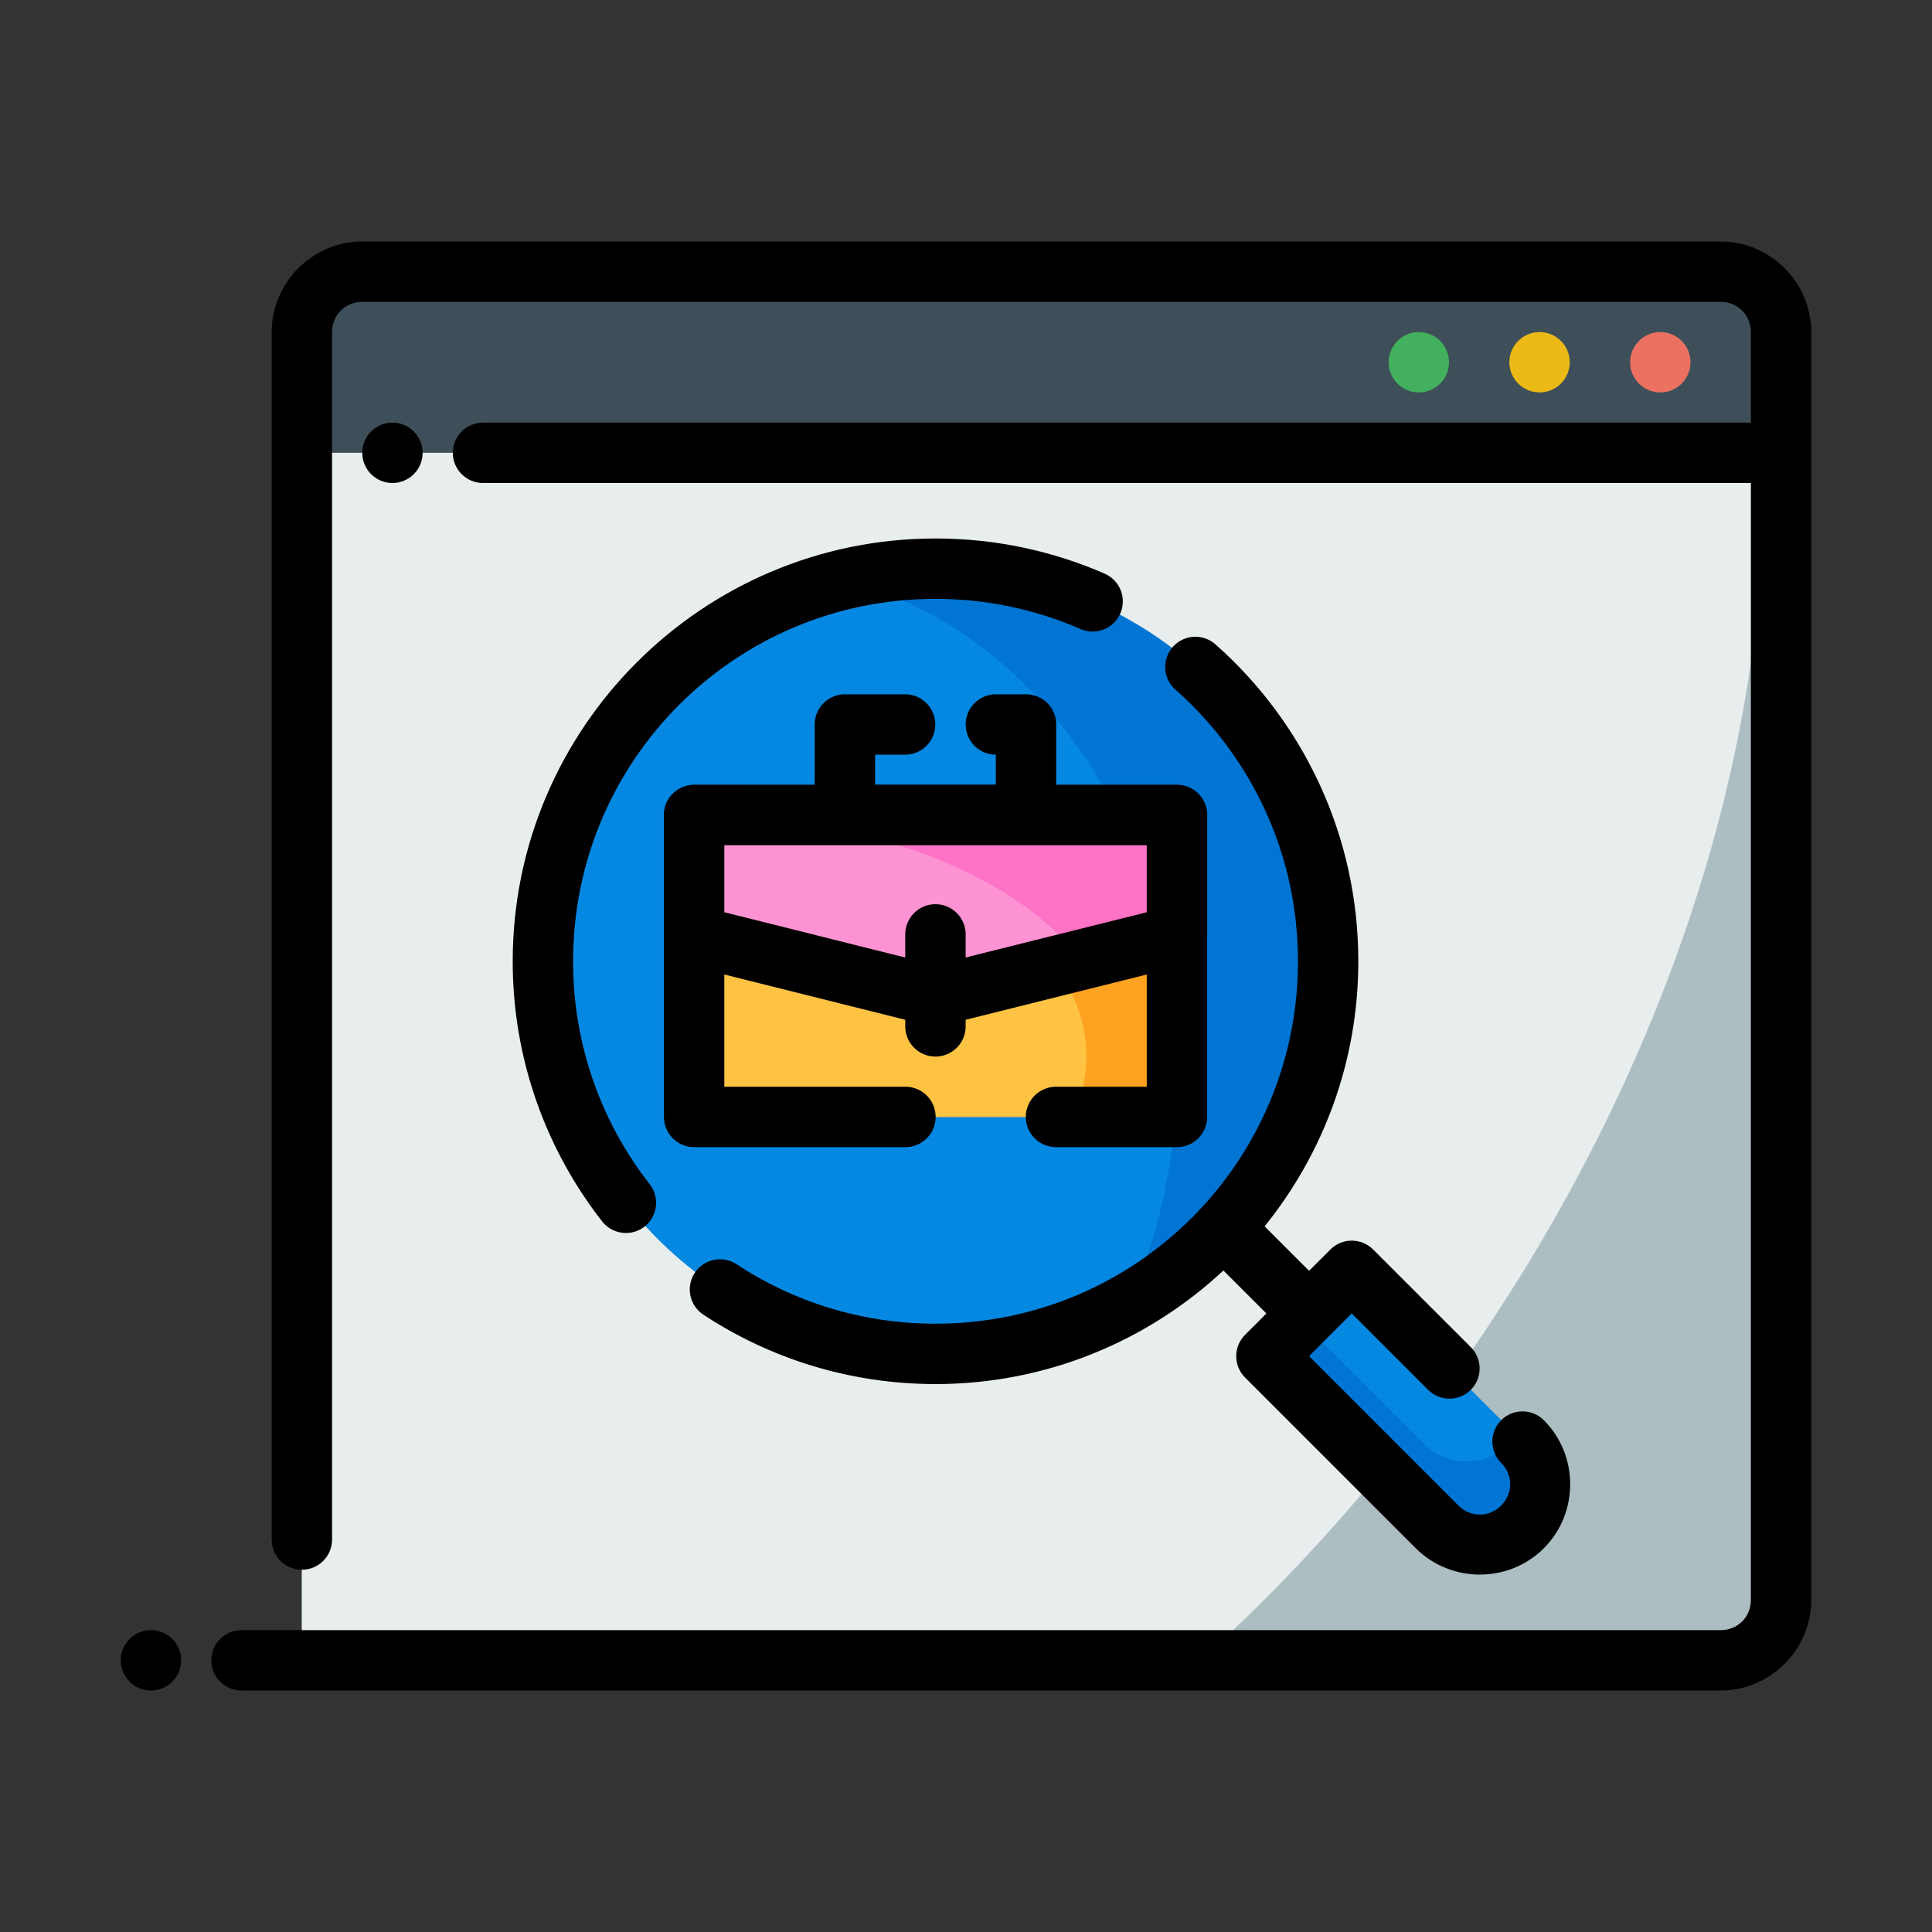
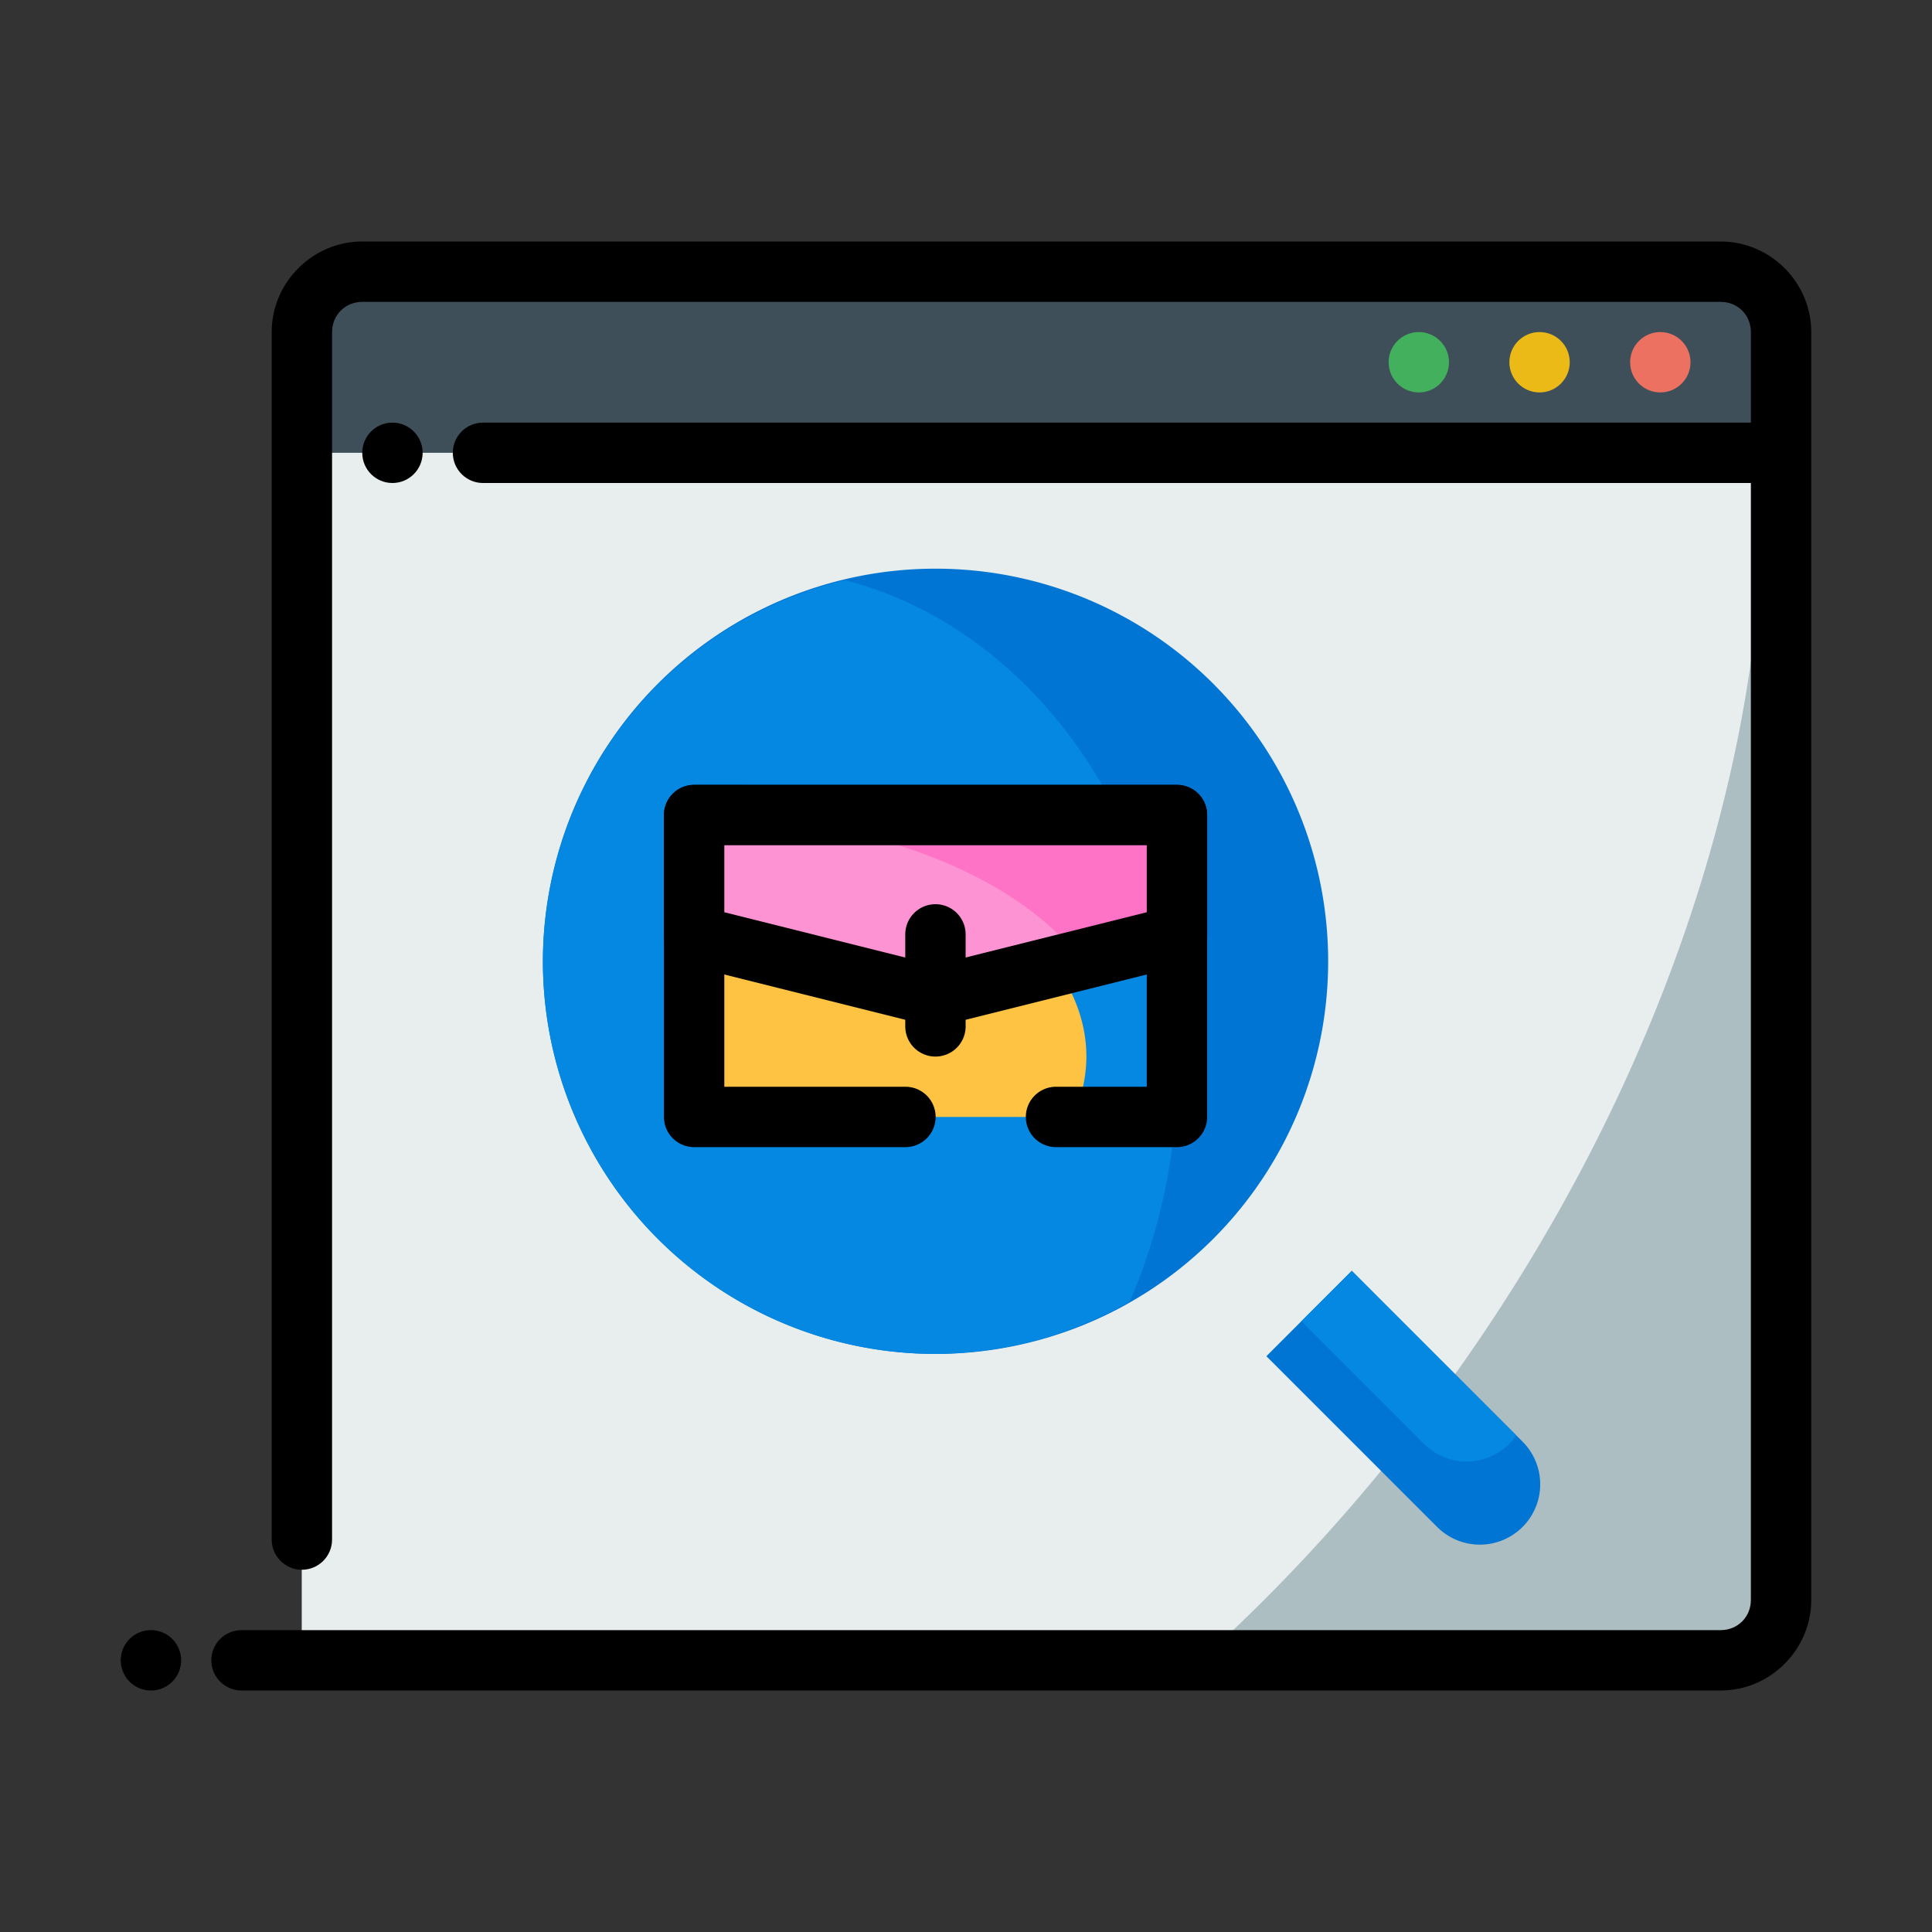
<svg xmlns="http://www.w3.org/2000/svg" width="64px" height="64px" viewBox="0 0 64 64" id="svg5" version="1.1" xml:space="preserve">
  <rect x="0" y="0" width="64" height="64" fill="#333333" stroke="none" />
  <defs id="defs2" />
  <g id="layer1" transform="translate(-96,-576)">
    <path d="m 106,585 h 49 v 6 h -49 z" id="path61132" style="fill:#3e4f59;fill-opacity:1;fill-rule:evenodd;stroke-width:2;stroke-linecap:round;stroke-linejoin:round;stroke-miterlimit:4.1" />
    <path d="m 106,591 h 49 v 40 h -49 z" id="path61134" style="fill:#acbec2;fill-opacity:1;fill-rule:evenodd;stroke-width:2;stroke-linecap:round;stroke-linejoin:round;stroke-miterlimit:4.1" />
    <path d="m 106,591 v 40 h 29.77 a 28.484,41.393 35.599 0 0 18.625,-40 z" id="path61136" style="fill:#e8edee;fill-opacity:1;fill-rule:evenodd;stroke:none;stroke-width:2;stroke-linecap:round;stroke-linejoin:round;stroke-miterlimit:4.1" />
    <path d="m 108,584 c -1.645,0 -3,1.355 -3,3 v 40 c 0,0.552 0.448,1 1,1 0.552,0 1,-0.448 1,-1 v -40 c 0,-0.564 0.436,-1 1,-1 h 45 c 0.564,0 1,0.436 1,1 v 3 h -42 c -0.552,0 -1,0.448 -1,1 0,0.552 0.448,1 1,1 h 42 v 37 c 0,0.564 -0.436,1 -1,1 h -49 c -0.552,0 -1,0.448 -1,1 0,0.552 0.448,1 1,1 h 49 c 1.645,0 3,-1.355 3,-3 0,-14 0,-28 0,-42 0,-1.645 -1.355,-3 -3,-3 z" id="path61138" style="color:#000000;fill:#000000;fill-rule:evenodd;stroke-linecap:round;stroke-linejoin:round;stroke-miterlimit:4.1" />
    <path d="m 151,587 c -0.552,0 -1,0.448 -1,1 0,0.552 0.448,1 1,1 0.552,0 1,-0.448 1,-1 0,-0.552 -0.448,-1 -1,-1 z" id="path61140" style="color:#000000;fill:#ed7161;fill-opacity:1;fill-rule:evenodd;stroke-linecap:round;stroke-linejoin:round;stroke-miterlimit:4.1;-inkscape-stroke:none" />
    <path d="m 147,587 c -0.552,0 -1,0.448 -1,1 0,0.552 0.448,1 1,1 0.552,0 1,-0.448 1,-1 0,-0.552 -0.448,-1 -1,-1 z" id="path61142" style="color:#000000;fill:#ecba16;fill-opacity:1;fill-rule:evenodd;stroke-linecap:round;stroke-linejoin:round;stroke-miterlimit:4.1;-inkscape-stroke:none" />
    <path d="m 143,587 c -0.552,0 -1,0.448 -1,1 0,0.552 0.448,1 1,1 0.552,0 1,-0.448 1,-1 0,-0.552 -0.448,-1 -1,-1 z" id="path61144" style="color:#000000;fill:#42b05c;fill-opacity:1;fill-rule:evenodd;stroke-linecap:round;stroke-linejoin:round;stroke-miterlimit:4.1;-inkscape-stroke:none" />
    <path d="m 101,630 a 1,1 0 0 0 -1,1 1,1 0 0 0 1,1 1,1 0 0 0 1,-1 1,1 0 0 0 -1,-1 z" id="path61146" style="color:#000000;fill:#000000;fill-rule:evenodd;stroke-linecap:round;stroke-linejoin:round;stroke-miterlimit:4.1;-inkscape-stroke:none" />
    <path d="m 109,590 c -0.552,0 -1,0.448 -1,1 0,0.552 0.448,1 1,1 0.552,0 1,-0.448 1,-1 0,-0.552 -0.448,-1 -1,-1 z" id="path61148" style="color:#000000;fill:#000000;fill-rule:evenodd;stroke-linecap:round;stroke-linejoin:round;stroke-miterlimit:4.1;-inkscape-stroke:none" />
    <path d="m 137.951,620.926 2.828,-2.828 5.657,5.657 a 2,2 0 0 1 0,2.828 2,2 0 0 1 -2.828,0 z" id="rect1331" style="fill:#0075d3;fill-opacity:1;fill-rule:evenodd;stroke:none;stroke-width:2;stroke-linecap:round;stroke-linejoin:round;stroke-miterlimit:4.1" />
    <path d="m 140.779,618.098 -1.67,1.668 4.062,4.062 a 2,2 0 0 0 2.828,0 2,2 0 0 0 0.23,-0.279 z" id="path48367" style="fill:#0588e2;fill-opacity:1;fill-rule:evenodd;stroke:none;stroke-width:2;stroke-linecap:round;stroke-linejoin:round;stroke-miterlimit:4.1" />
    <path d="m 126.991,594.838 a 13.006,13.006 0 0 1 13.006,13.006 13.006,13.006 0 0 1 -13.006,13.006 13.006,13.006 0 0 1 -13.006,-13.006 13.006,13.006 0 0 1 13.006,-13.006 z" id="path1327" style="fill:#0075d3;fill-opacity:1;fill-rule:evenodd;stroke:none;stroke-width:2;stroke-linecap:round;stroke-linejoin:round;stroke-miterlimit:4.1" />
    <path d="m 123.996,595.219 a 13.006,13.006 0 0 0 -10.012,12.625 13.006,13.006 0 0 0 13.006,13.006 13.006,13.006 0 0 0 6.432,-1.736 A 13.958,16.662 0 0 0 135,611.5 13.958,16.662 0 0 0 123.996,595.219 Z" id="path45431" style="fill:#0588e2;fill-opacity:1;fill-rule:evenodd;stroke:none;stroke-width:2;stroke-linecap:round;stroke-linejoin:round;stroke-miterlimit:4.1" />
-     <path d="m 126.99,593.838 c -7.724,0 -14.006,6.282 -14.006,14.006 0,3.244 1.107,6.242 2.963,8.617 0.34,0.435 0.969,0.512 1.404,0.172 0.435,-0.34 0.512,-0.969 0.172,-1.404 -1.592,-2.038 -2.539,-4.595 -2.539,-7.385 0,-6.643 5.363,-12.006 12.006,-12.006 1.711,0 3.334,0.357 4.805,1 0.506,0.221 1.095,-0.01 1.316,-0.516 0.222,-0.506 -0.009,-1.097 -0.516,-1.318 -1.717,-0.751 -3.616,-1.166 -5.605,-1.166 z m 8.807,3.275 c -0.35,-0.071 -0.711,0.051 -0.947,0.318 -0.366,0.414 -0.328,1.046 0.086,1.412 2.491,2.201 4.061,5.41 4.061,9 -1e-5,6.643 -5.363,12.006 -12.006,12.006 -2.439,0 -4.699,-0.723 -6.592,-1.969 -0.461,-0.303 -1.081,-0.176 -1.385,0.285 -0.303,0.461 -0.176,1.081 0.285,1.385 2.207,1.453 4.855,2.299 7.691,2.299 3.682,-10e-6 7.035,-1.43 9.537,-3.762 l 1.424,1.424 -0.707,0.707 c -0.39,0.391 -0.39,1.024 0,1.414 l 5.656,5.656 c 1.163,1.163 3.079,1.163 4.242,0 1.163,-1.163 1.163,-3.079 0,-4.242 -0.391,-0.39 -1.024,-0.39 -1.414,0 -0.39,0.391 -0.39,1.024 0,1.414 0.399,0.399 0.399,1.015 0,1.414 -0.399,0.399 -1.015,0.399 -1.414,0 l -4.949,-4.949 c 0.471,-0.471 0.943,-0.943 1.414,-1.414 l 2.529,2.529 c 0.391,0.39 1.024,0.39 1.414,0 0.39,-0.391 0.39,-1.024 0,-1.414 l -3.236,-3.236 c -0.391,-0.39 -1.024,-0.39 -1.414,0 l -0.707,0.707 -1.473,-1.473 c 1.94,-2.404 3.104,-5.458 3.104,-8.781 1e-5,-4.175 -1.832,-7.935 -4.736,-10.5 -0.131,-0.116 -0.291,-0.196 -0.463,-0.23 z" id="path1353" style="color:#000000;fill:#000000;fill-rule:evenodd;stroke-linecap:round;stroke-linejoin:round;stroke-miterlimit:4.1;-inkscape-stroke:none" />
-     <path d="m 123.988,599 a 1,1 0 0 0 -1,1 v 3 a 1,1 0 0 0 1,1 h 6 a 1,1 0 0 0 1,-1 v -3 a 1,1 0 0 0 -1,-1 h -0.998 a 1,1 0 0 0 -1,1 1,1 0 0 0 0.998,1 v 1 h -4 v -1 h 0.994 a 1,1 0 0 0 1,-1 1,1 0 0 0 -1,-1 z" id="rect1395" style="color:#000000;fill:#000000;fill-rule:evenodd;stroke-linecap:round;stroke-linejoin:round;stroke-miterlimit:4.1" />
-     <path d="m 118.994,603 h 15.994 v 10 h -15.994 z" id="rect1389-9" style="fill:#ffa221;fill-opacity:1;fill-rule:evenodd;stroke:none;stroke-width:2;stroke-linecap:round;stroke-linejoin:round;stroke-miterlimit:4.1" />
    <path d="M 118.994,603.021 V 613 h 12.543 a 14,8 0 0 0 0.451,-2 14,8 0 0 0 -12.994,-7.979 z" id="path72307" style="fill:#ffc343;fill-opacity:1;fill-rule:evenodd;stroke:none;stroke-width:2;stroke-linecap:round;stroke-linejoin:round;stroke-miterlimit:4.1;stroke-opacity:1" />
    <path d="m 118.994,602 a 1,1 0 0 0 -1,1 v 10 a 1,1 0 0 0 1,1 h 7 a 1,1 0 0 0 1,-1 1,1 0 0 0 -1,-1 h -6 v -8 h 13.994 v 8 h -3.006 a 1,1 0 0 0 -1,1 1,1 0 0 0 1,1 h 4.006 a 1,1 0 0 0 1,-1 v -10 a 1,1 0 0 0 -1,-1 z" id="path67280" style="color:#000000;fill:#000000;fill-rule:evenodd;stroke-linecap:round;stroke-linejoin:round;stroke-miterlimit:4.1" />
    <path d="m 134.988,607 -8,2 -7.994,-2 10e-6,-4 h 15.994 v 4" id="path1391-3" style="fill:#fe73c5;fill-opacity:1;fill-rule:evenodd;stroke:none;stroke-width:2;stroke-linecap:round;stroke-linejoin:round;stroke-miterlimit:4.1" />
    <path d="m 118.994,603 v 4 l 7.994,2 4.824,-1.205 A 14,8 0 0 0 118.994,603 Z" id="ellipse72405" style="fill:#fe93d3;fill-opacity:1;fill-rule:evenodd;stroke:none;stroke-width:2;stroke-linecap:round;stroke-linejoin:round;stroke-miterlimit:4.1;stroke-opacity:1" />
    <path d="m 118.994,602 a 1,1 0 0 0 -1,1 v 4 a 1,1 0 0 0 0.758,0.971 l 7.994,2 a 1,1 0 0 0 0.484,0 l 8,-2 a 1,1 0 0 0 0.426,-0.248 1,1 0 0 0 0.061,-0.066 1,1 0 0 0 0.256,-0.617 1,1 0 0 0 0.016,-0.039 v -4 a 1,1 0 0 0 -1,-1 h -7.996 z m 1,2 h 6.998 6.996 v 2.219 l -7,1.75 -6.994,-1.75 z" id="path67282" style="color:#000000;fill:#000000;fill-rule:evenodd;stroke-linecap:round;stroke-linejoin:round;stroke-miterlimit:4.1" />
    <path d="m 126.988,605.953 a 1,1 0 0 0 -1,1 V 610 a 1,1 0 0 0 1,1 1,1 0 0 0 1,-1 v -3.047 a 1,1 0 0 0 -1,-1 z" id="path1393" style="color:#000000;fill:#000000;fill-rule:evenodd;stroke-linecap:round;stroke-linejoin:round;stroke-miterlimit:4.1" />
  </g>
</svg>